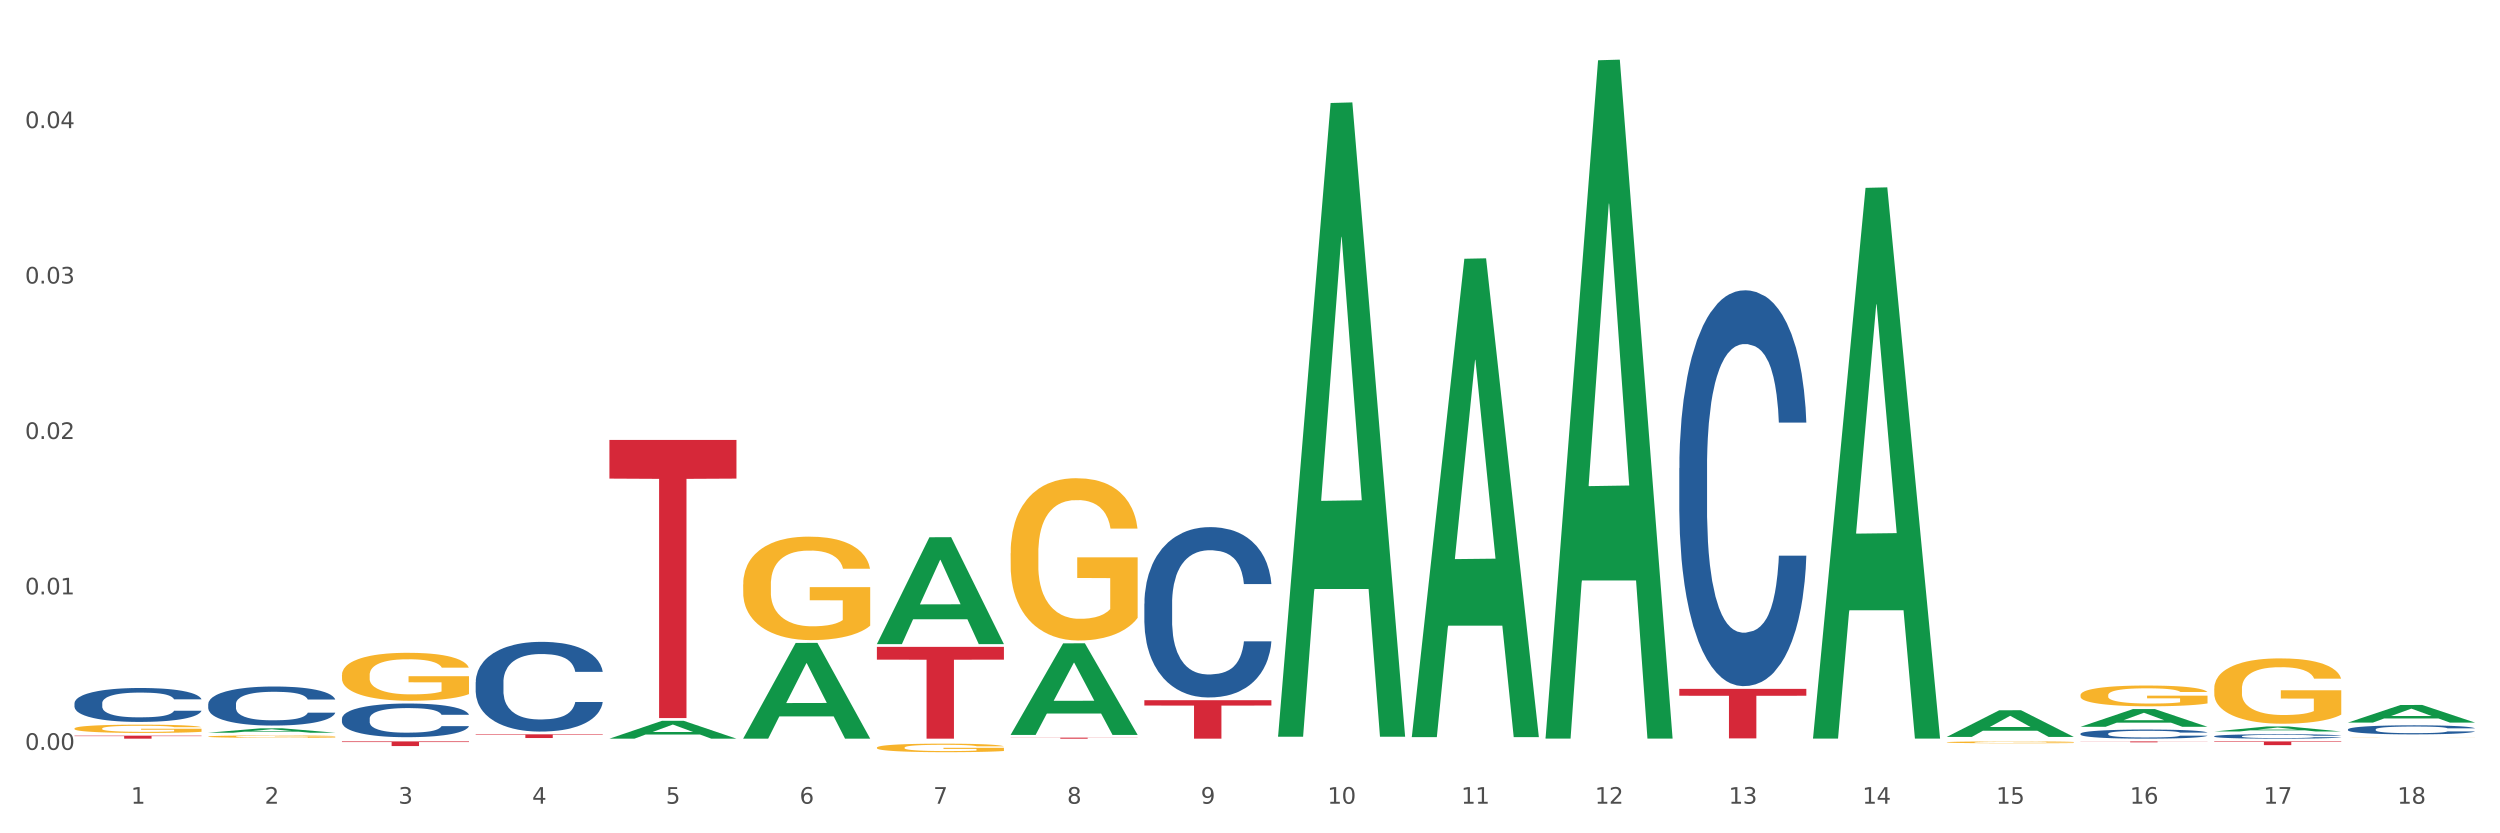
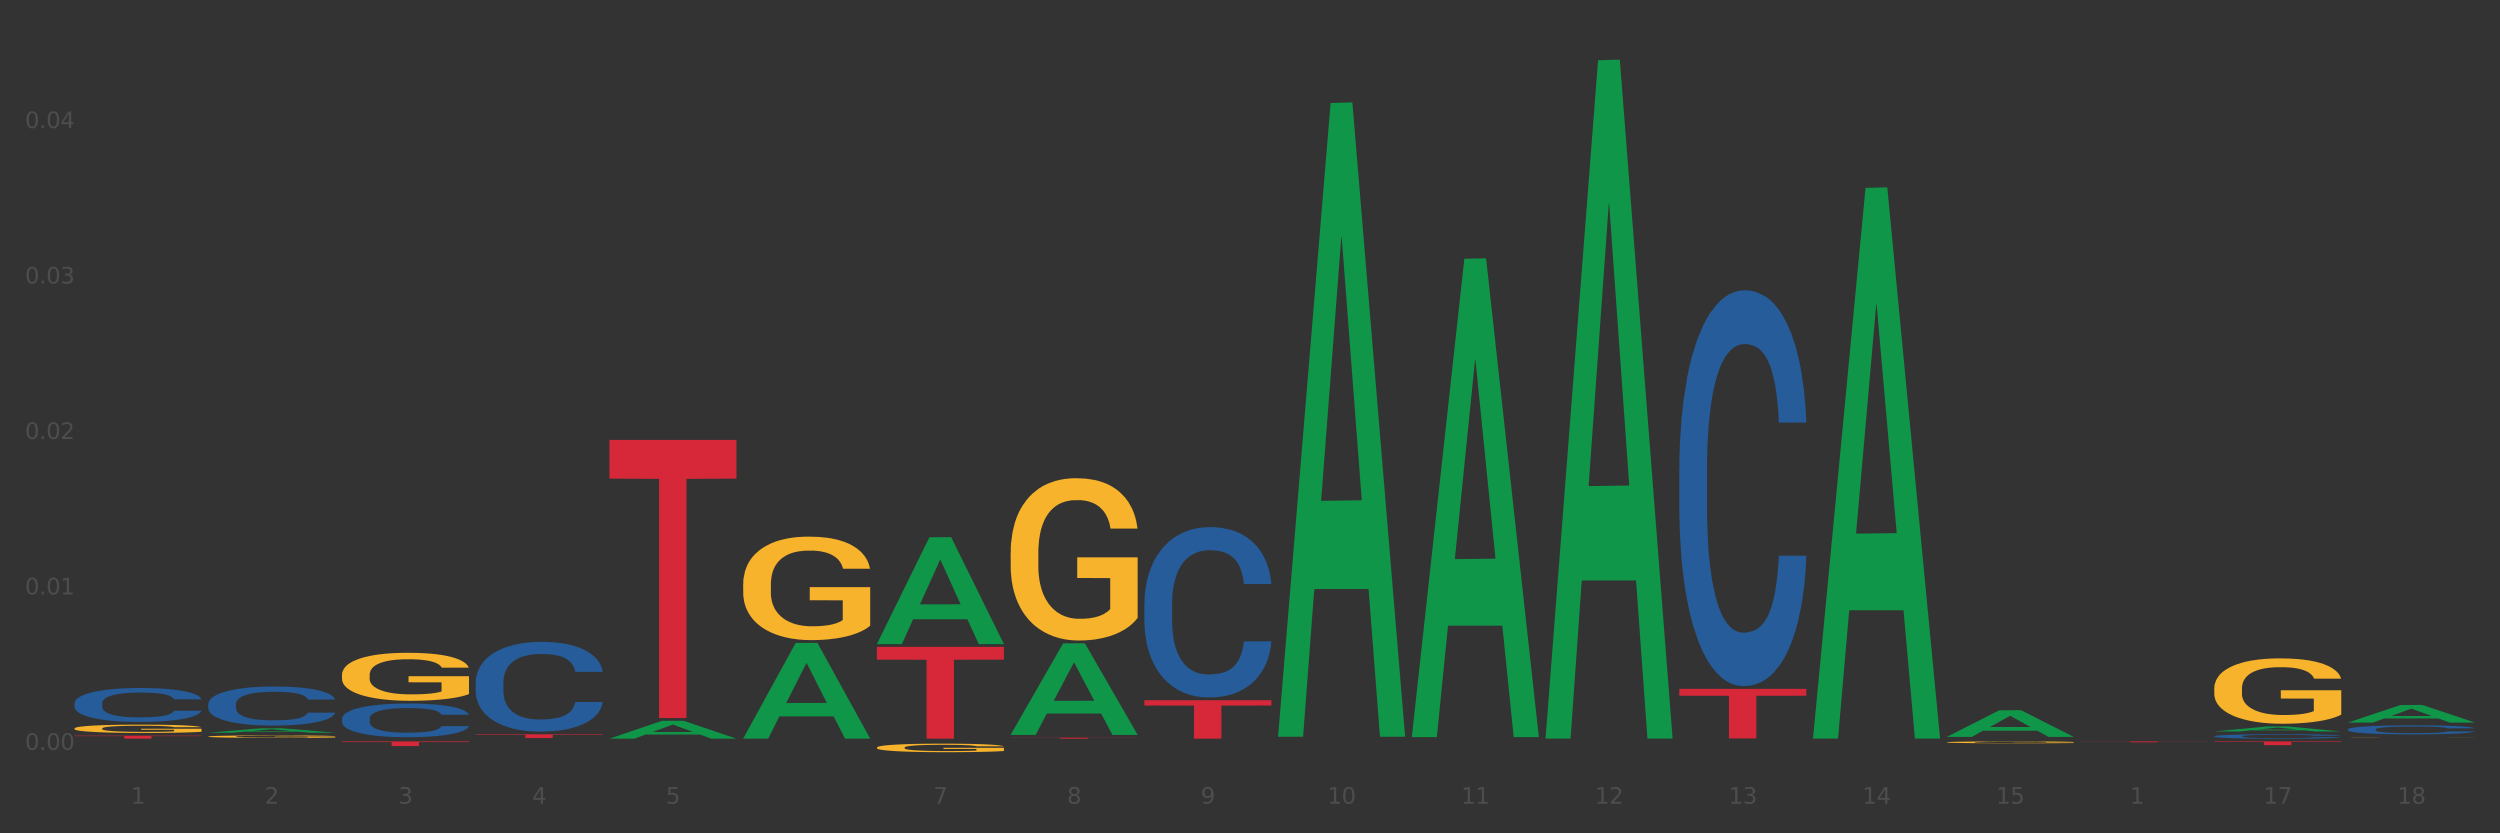
<svg xmlns="http://www.w3.org/2000/svg" xmlns:xlink="http://www.w3.org/1999/xlink" width="1080pt" height="360pt" viewBox="0 0 1080 360" version="1.1">
  <rect x="0" y="0" width="1080" height="360" fill="#333333" stroke="none" />
  <defs>
    <style type="text/css">*{stroke-linejoin: round; stroke-linecap: butt}</style>
  </defs>
  <g id="figure_1">
    <g id="patch_1">
-       <path d="M 0 360  L 1080 360  L 1080 0  L 0 0  z " style="fill: #ffffff; stroke: #ffffff; stroke-linejoin: miter" />
-     </g>
+       </g>
    <g id="axes_1">
      <g id="matplotlib.axis_1">
        <g id="xtick_1">
          <g id="text_1">
            <g style="fill: #4d4d4d" transform="translate(56.563 347.204) scale(0.096 -0.096)">
              <defs>
                <path id="DejaVuSans-31" d="M 794 531  L 1825 531  L 1825 4091  L 703 3866  L 703 4441  L 1819 4666  L 2450 4666  L 2450 531  L 3481 531  L 3481 0  L 794 0  L 794 531  z " transform="scale(0.016)" />
              </defs>
              <use xlink:href="#DejaVuSans-31" />
            </g>
          </g>
        </g>
        <g id="xtick_2">
          <g id="text_2">
            <g style="fill: #4d4d4d" transform="translate(114.336 347.204) scale(0.096 -0.096)">
              <defs>
                <path id="DejaVuSans-32" d="M 1228 531  L 3431 531  L 3431 0  L 469 0  L 469 531  Q 828 903 1448 1529  Q 2069 2156 2228 2338  Q 2531 2678 2651 2914  Q 2772 3150 2772 3378  Q 2772 3750 2511 3984  Q 2250 4219 1831 4219  Q 1534 4219 1204 4116  Q 875 4013 500 3803  L 500 4441  Q 881 4594 1212 4672  Q 1544 4750 1819 4750  Q 2544 4750 2975 4387  Q 3406 4025 3406 3419  Q 3406 3131 3298 2873  Q 3191 2616 2906 2266  Q 2828 2175 2409 1742  Q 1991 1309 1228 531  z " transform="scale(0.016)" />
              </defs>
              <use xlink:href="#DejaVuSans-32" />
            </g>
          </g>
        </g>
        <g id="xtick_3">
          <g id="text_3">
            <g style="fill: #4d4d4d" transform="translate(172.109 347.204) scale(0.096 -0.096)">
              <defs>
                <path id="DejaVuSans-33" d="M 2597 2516  Q 3050 2419 3304 2112  Q 3559 1806 3559 1356  Q 3559 666 3084 287  Q 2609 -91 1734 -91  Q 1441 -91 1130 -33  Q 819 25 488 141  L 488 750  Q 750 597 1062 519  Q 1375 441 1716 441  Q 2309 441 2620 675  Q 2931 909 2931 1356  Q 2931 1769 2642 2001  Q 2353 2234 1838 2234  L 1294 2234  L 1294 2753  L 1863 2753  Q 2328 2753 2575 2939  Q 2822 3125 2822 3475  Q 2822 3834 2567 4026  Q 2313 4219 1838 4219  Q 1578 4219 1281 4162  Q 984 4106 628 3988  L 628 4550  Q 988 4650 1302 4700  Q 1616 4750 1894 4750  Q 2613 4750 3031 4423  Q 3450 4097 3450 3541  Q 3450 3153 3228 2886  Q 3006 2619 2597 2516  z " transform="scale(0.016)" />
              </defs>
              <use xlink:href="#DejaVuSans-33" />
            </g>
          </g>
        </g>
        <g id="xtick_4">
          <g id="text_4">
            <g style="fill: #4d4d4d" transform="translate(229.882 347.204) scale(0.096 -0.096)">
              <defs>
                <path id="DejaVuSans-34" d="M 2419 4116  L 825 1625  L 2419 1625  L 2419 4116  z M 2253 4666  L 3047 4666  L 3047 1625  L 3713 1625  L 3713 1100  L 3047 1100  L 3047 0  L 2419 0  L 2419 1100  L 313 1100  L 313 1709  L 2253 4666  z " transform="scale(0.016)" />
              </defs>
              <use xlink:href="#DejaVuSans-34" />
            </g>
          </g>
        </g>
        <g id="xtick_5">
          <g id="text_5">
            <g style="fill: #4d4d4d" transform="translate(287.655 347.204) scale(0.096 -0.096)">
              <defs>
                <path id="DejaVuSans-35" d="M 691 4666  L 3169 4666  L 3169 4134  L 1269 4134  L 1269 2991  Q 1406 3038 1543 3061  Q 1681 3084 1819 3084  Q 2600 3084 3056 2656  Q 3513 2228 3513 1497  Q 3513 744 3044 326  Q 2575 -91 1722 -91  Q 1428 -91 1123 -41  Q 819 9 494 109  L 494 744  Q 775 591 1075 516  Q 1375 441 1709 441  Q 2250 441 2565 725  Q 2881 1009 2881 1497  Q 2881 1984 2565 2268  Q 2250 2553 1709 2553  Q 1456 2553 1204 2497  Q 953 2441 691 2322  L 691 4666  z " transform="scale(0.016)" />
              </defs>
              <use xlink:href="#DejaVuSans-35" />
            </g>
          </g>
        </g>
        <g id="xtick_6">
          <g id="text_6">
            <g style="fill: #4d4d4d" transform="translate(345.428 347.204) scale(0.096 -0.096)">
              <defs>
-                 <path id="DejaVuSans-36" d="M 2113 2584  Q 1688 2584 1439 2293  Q 1191 2003 1191 1497  Q 1191 994 1439 701  Q 1688 409 2113 409  Q 2538 409 2786 701  Q 3034 994 3034 1497  Q 3034 2003 2786 2293  Q 2538 2584 2113 2584  z M 3366 4563  L 3366 3988  Q 3128 4100 2886 4159  Q 2644 4219 2406 4219  Q 1781 4219 1451 3797  Q 1122 3375 1075 2522  Q 1259 2794 1537 2939  Q 1816 3084 2150 3084  Q 2853 3084 3261 2657  Q 3669 2231 3669 1497  Q 3669 778 3244 343  Q 2819 -91 2113 -91  Q 1303 -91 875 529  Q 447 1150 447 2328  Q 447 3434 972 4092  Q 1497 4750 2381 4750  Q 2619 4750 2861 4703  Q 3103 4656 3366 4563  z " transform="scale(0.016)" />
-               </defs>
+                 </defs>
              <use xlink:href="#DejaVuSans-36" />
            </g>
          </g>
        </g>
        <g id="xtick_7">
          <g id="text_7">
            <g style="fill: #4d4d4d" transform="translate(403.201 347.204) scale(0.096 -0.096)">
              <defs>
                <path id="DejaVuSans-37" d="M 525 4666  L 3525 4666  L 3525 4397  L 1831 0  L 1172 0  L 2766 4134  L 525 4134  L 525 4666  z " transform="scale(0.016)" />
              </defs>
              <use xlink:href="#DejaVuSans-37" />
            </g>
          </g>
        </g>
        <g id="xtick_8">
          <g id="text_8">
            <g style="fill: #4d4d4d" transform="translate(460.974 347.204) scale(0.096 -0.096)">
              <defs>
                <path id="DejaVuSans-38" d="M 2034 2216  Q 1584 2216 1326 1975  Q 1069 1734 1069 1313  Q 1069 891 1326 650  Q 1584 409 2034 409  Q 2484 409 2743 651  Q 3003 894 3003 1313  Q 3003 1734 2745 1975  Q 2488 2216 2034 2216  z M 1403 2484  Q 997 2584 770 2862  Q 544 3141 544 3541  Q 544 4100 942 4425  Q 1341 4750 2034 4750  Q 2731 4750 3128 4425  Q 3525 4100 3525 3541  Q 3525 3141 3298 2862  Q 3072 2584 2669 2484  Q 3125 2378 3379 2068  Q 3634 1759 3634 1313  Q 3634 634 3220 271  Q 2806 -91 2034 -91  Q 1263 -91 848 271  Q 434 634 434 1313  Q 434 1759 690 2068  Q 947 2378 1403 2484  z M 1172 3481  Q 1172 3119 1398 2916  Q 1625 2713 2034 2713  Q 2441 2713 2670 2916  Q 2900 3119 2900 3481  Q 2900 3844 2670 4047  Q 2441 4250 2034 4250  Q 1625 4250 1398 4047  Q 1172 3844 1172 3481  z " transform="scale(0.016)" />
              </defs>
              <use xlink:href="#DejaVuSans-38" />
            </g>
          </g>
        </g>
        <g id="xtick_9">
          <g id="text_9">
            <g style="fill: #4d4d4d" transform="translate(518.747 347.204) scale(0.096 -0.096)">
              <defs>
                <path id="DejaVuSans-39" d="M 703 97  L 703 672  Q 941 559 1184 500  Q 1428 441 1663 441  Q 2288 441 2617 861  Q 2947 1281 2994 2138  Q 2813 1869 2534 1725  Q 2256 1581 1919 1581  Q 1219 1581 811 2004  Q 403 2428 403 3163  Q 403 3881 828 4315  Q 1253 4750 1959 4750  Q 2769 4750 3195 4129  Q 3622 3509 3622 2328  Q 3622 1225 3098 567  Q 2575 -91 1691 -91  Q 1453 -91 1209 -44  Q 966 3 703 97  z M 1959 2075  Q 2384 2075 2632 2365  Q 2881 2656 2881 3163  Q 2881 3666 2632 3958  Q 2384 4250 1959 4250  Q 1534 4250 1286 3958  Q 1038 3666 1038 3163  Q 1038 2656 1286 2365  Q 1534 2075 1959 2075  z " transform="scale(0.016)" />
              </defs>
              <use xlink:href="#DejaVuSans-39" />
            </g>
          </g>
        </g>
        <g id="xtick_10">
          <g id="text_10">
            <g style="fill: #4d4d4d" transform="translate(573.466 347.204) scale(0.096 -0.096)">
              <defs>
                <path id="DejaVuSans-30" d="M 2034 4250  Q 1547 4250 1301 3770  Q 1056 3291 1056 2328  Q 1056 1369 1301 889  Q 1547 409 2034 409  Q 2525 409 2770 889  Q 3016 1369 3016 2328  Q 3016 3291 2770 3770  Q 2525 4250 2034 4250  z M 2034 4750  Q 2819 4750 3233 4129  Q 3647 3509 3647 2328  Q 3647 1150 3233 529  Q 2819 -91 2034 -91  Q 1250 -91 836 529  Q 422 1150 422 2328  Q 422 3509 836 4129  Q 1250 4750 2034 4750  z " transform="scale(0.016)" />
              </defs>
              <use xlink:href="#DejaVuSans-31" />
              <use xlink:href="#DejaVuSans-30" transform="translate(63.623 0)" />
            </g>
          </g>
        </g>
        <g id="xtick_11">
          <g id="text_11">
            <g style="fill: #4d4d4d" transform="translate(631.239 347.204) scale(0.096 -0.096)">
              <use xlink:href="#DejaVuSans-31" />
              <use xlink:href="#DejaVuSans-31" transform="translate(63.623 0)" />
            </g>
          </g>
        </g>
        <g id="xtick_12">
          <g id="text_12">
            <g style="fill: #4d4d4d" transform="translate(689.012 347.204) scale(0.096 -0.096)">
              <use xlink:href="#DejaVuSans-31" />
              <use xlink:href="#DejaVuSans-32" transform="translate(63.623 0)" />
            </g>
          </g>
        </g>
        <g id="xtick_13">
          <g id="text_13">
            <g style="fill: #4d4d4d" transform="translate(746.785 347.204) scale(0.096 -0.096)">
              <use xlink:href="#DejaVuSans-31" />
              <use xlink:href="#DejaVuSans-33" transform="translate(63.623 0)" />
            </g>
          </g>
        </g>
        <g id="xtick_14">
          <g id="text_14">
            <g style="fill: #4d4d4d" transform="translate(804.558 347.204) scale(0.096 -0.096)">
              <use xlink:href="#DejaVuSans-31" />
              <use xlink:href="#DejaVuSans-34" transform="translate(63.623 0)" />
            </g>
          </g>
        </g>
        <g id="xtick_15">
          <g id="text_15">
            <g style="fill: #4d4d4d" transform="translate(862.331 347.204) scale(0.096 -0.096)">
              <use xlink:href="#DejaVuSans-31" />
              <use xlink:href="#DejaVuSans-35" transform="translate(63.623 0)" />
            </g>
          </g>
        </g>
        <g id="xtick_16">
          <g id="text_16">
            <g style="fill: #4d4d4d" transform="translate(920.104 347.204) scale(0.096 -0.096)">
              <use xlink:href="#DejaVuSans-31" />
              <use xlink:href="#DejaVuSans-36" transform="translate(63.623 0)" />
            </g>
          </g>
        </g>
        <g id="xtick_17">
          <g id="text_17">
            <g style="fill: #4d4d4d" transform="translate(977.877 347.204) scale(0.096 -0.096)">
              <use xlink:href="#DejaVuSans-31" />
              <use xlink:href="#DejaVuSans-37" transform="translate(63.623 0)" />
            </g>
          </g>
        </g>
        <g id="xtick_18">
          <g id="text_18">
            <g style="fill: #4d4d4d" transform="translate(1035.65 347.204) scale(0.096 -0.096)">
              <use xlink:href="#DejaVuSans-31" />
              <use xlink:href="#DejaVuSans-38" transform="translate(63.623 0)" />
            </g>
          </g>
        </g>
        <g id="xtick_19" />
        <g id="xtick_20" />
        <g id="xtick_21" />
        <g id="xtick_22" />
        <g id="xtick_23" />
        <g id="xtick_24" />
        <g id="xtick_25" />
        <g id="xtick_26" />
        <g id="xtick_27" />
        <g id="xtick_28" />
        <g id="xtick_29" />
        <g id="xtick_30" />
        <g id="xtick_31" />
        <g id="xtick_32" />
        <g id="xtick_33" />
        <g id="xtick_34" />
        <g id="xtick_35" />
      </g>
      <g id="matplotlib.axis_2">
        <g id="ytick_1">
          <g id="text_19">
            <g style="fill: #4d4d4d" transform="translate(10.8 323.934) scale(0.096 -0.096)">
              <defs>
                <path id="DejaVuSans-2e" d="M 684 794  L 1344 794  L 1344 0  L 684 0  L 684 794  z " transform="scale(0.016)" />
              </defs>
              <use xlink:href="#DejaVuSans-30" />
              <use xlink:href="#DejaVuSans-2e" transform="translate(63.623 0)" />
              <use xlink:href="#DejaVuSans-30" transform="translate(95.41 0)" />
              <use xlink:href="#DejaVuSans-30" transform="translate(159.033 0)" />
            </g>
          </g>
        </g>
        <g id="ytick_2">
          <g id="text_20">
            <g style="fill: #4d4d4d" transform="translate(10.8 256.786) scale(0.096 -0.096)">
              <use xlink:href="#DejaVuSans-30" />
              <use xlink:href="#DejaVuSans-2e" transform="translate(63.623 0)" />
              <use xlink:href="#DejaVuSans-30" transform="translate(95.41 0)" />
              <use xlink:href="#DejaVuSans-31" transform="translate(159.033 0)" />
            </g>
          </g>
        </g>
        <g id="ytick_3">
          <g id="text_21">
            <g style="fill: #4d4d4d" transform="translate(10.8 189.638) scale(0.096 -0.096)">
              <use xlink:href="#DejaVuSans-30" />
              <use xlink:href="#DejaVuSans-2e" transform="translate(63.623 0)" />
              <use xlink:href="#DejaVuSans-30" transform="translate(95.41 0)" />
              <use xlink:href="#DejaVuSans-32" transform="translate(159.033 0)" />
            </g>
          </g>
        </g>
        <g id="ytick_4">
          <g id="text_22">
            <g style="fill: #4d4d4d" transform="translate(10.8 122.49) scale(0.096 -0.096)">
              <use xlink:href="#DejaVuSans-30" />
              <use xlink:href="#DejaVuSans-2e" transform="translate(63.623 0)" />
              <use xlink:href="#DejaVuSans-30" transform="translate(95.41 0)" />
              <use xlink:href="#DejaVuSans-33" transform="translate(159.033 0)" />
            </g>
          </g>
        </g>
        <g id="ytick_5">
          <g id="text_23">
            <g style="fill: #4d4d4d" transform="translate(10.8 55.341) scale(0.096 -0.096)">
              <use xlink:href="#DejaVuSans-30" />
              <use xlink:href="#DejaVuSans-2e" transform="translate(63.623 0)" />
              <use xlink:href="#DejaVuSans-30" transform="translate(95.41 0)" />
              <use xlink:href="#DejaVuSans-34" transform="translate(159.033 0)" />
            </g>
          </g>
        </g>
        <g id="ytick_6" />
        <g id="ytick_7" />
        <g id="ytick_8" />
        <g id="ytick_9" />
        <g id="ytick_10" />
      </g>
      <g id="PolyCollection_1">
        <path d="M 89.948 316.528  L 90.005 316.526  L 112.637 314.627  L 122.03 314.625  L 144.832 316.532  L 133.969 316.532  L 129.046 316.088  L 105.678 316.088  L 105.508 316.095  L 100.755 316.532  L 89.948 316.532  L 89.948 316.528  L 108.62 315.823  L 126.104 315.821  L 117.447 315.032  L 117.334 315.028  L 117.22 315.033  L 108.563 315.821  L 108.62 315.823  L 89.948 316.528  z " clip-path="url(#pf217cdd6a3)" style="fill: #109648" />
        <path d="M 147.721 310.459  L 147.786 310.446  L 147.786 310.073  L 147.98 309.568  L 148.694 308.638  L 149.602 307.933  L 151.159 307.109  L 152.003 306.763  L 153.106 306.378  L 155.376 305.753  L 157.971 305.221  L 159.788 304.929  L 161.15 304.743  L 164.199 304.41  L 165.951 304.264  L 167.767 304.145  L 169.324 304.065  L 171.919 303.972  L 173.995 303.932  L 176.396 303.919  L 178.407 303.932  L 181.067 303.985  L 184.959 304.145  L 186.451 304.238  L 188.463 304.397  L 190.539 304.61  L 192.225 304.823  L 194.172 305.128  L 196.183 305.527  L 198.129 306.032  L 199.491 306.498  L 200.594 306.989  L 201.567 307.588  L 202.281 308.239  L 202.605 308.784  L 190.733 308.784  L 190.409 308.292  L 189.76 307.76  L 189.111 307.401  L 188.398 307.109  L 187.295 306.777  L 186.322 306.564  L 184.7 306.311  L 183.208 306.152  L 181.975 306.059  L 180.483 305.979  L 177.304 305.899  L 175.033 305.899  L 173.606 305.926  L 171.854 305.992  L 170.362 306.085  L 168.611 306.245  L 167.248 306.418  L 165.886 306.644  L 165.107 306.803  L 163.94 307.096  L 163.161 307.335  L 162.123 307.747  L 161.539 308.04  L 160.501 308.797  L 160.047 309.356  L 159.853 309.741  L 159.723 310.166  L 159.723 312.24  L 160.112 313.171  L 160.436 313.57  L 160.955 314.022  L 161.929 314.606  L 163.356 315.178  L 164.848 315.59  L 166.081 315.843  L 167.248 316.029  L 168.416 316.175  L 169.843 316.308  L 171.011 316.388  L 172.763 316.467  L 174.839 316.507  L 176.461 316.507  L 179.769 316.441  L 181.261 316.374  L 182.689 316.281  L 184.246 316.135  L 185.478 315.976  L 186.192 315.856  L 187.36 315.603  L 188.268 315.338  L 189.046 315.032  L 189.565 314.766  L 190.149 314.367  L 190.603 313.915  L 190.733 313.676  L 202.605 313.676  L 202.346 314.154  L 201.892 314.62  L 200.983 315.244  L 200.27 315.603  L 199.167 316.042  L 197.999 316.414  L 196.377 316.826  L 194.885 317.132  L 193.328 317.398  L 191.641 317.637  L 188.592 317.97  L 187.489 318.063  L 185.154 318.222  L 183.337 318.315  L 180.678 318.408  L 177.953 318.461  L 175.098 318.475  L 172.568 318.448  L 169.778 318.368  L 168.027 318.289  L 166.081 318.169  L 163.81 317.983  L 161.669 317.757  L 159.658 317.491  L 157.777 317.185  L 156.025 316.84  L 153.754 316.268  L 152.068 315.71  L 150.835 315.191  L 149.992 314.753  L 149.148 314.194  L 148.694 313.809  L 147.98 312.878  L 147.721 312.014  L 147.721 310.459  z " clip-path="url(#pf217cdd6a3)" style="fill: #255c99" />
        <path d="M 956.543 320.287  L 1011.427 320.287  L 1011.427 320.511  L 989.837 320.513  L 989.837 321.901  L 978.002 321.901  L 978.002 320.513  L 956.543 320.511  L 956.543 320.288  L 956.543 320.287  z " clip-path="url(#pf217cdd6a3)" style="fill: #d62839" />
        <path d="M 898.77 320.287  L 953.654 320.287  L 953.654 320.342  L 932.064 320.343  L 932.064 320.685  L 920.229 320.685  L 920.229 320.343  L 898.77 320.342  L 898.77 320.287  L 898.77 320.287  z " clip-path="url(#pf217cdd6a3)" style="fill: #d62839" />
        <path d="M 725.451 297.594  L 780.335 297.594  L 780.335 300.568  L 758.746 300.588  L 758.746 318.994  L 746.91 318.994  L 746.91 300.588  L 725.451 300.568  L 725.451 297.614  L 725.451 297.594  z " clip-path="url(#pf217cdd6a3)" style="fill: #d62839" />
        <path d="M 494.359 302.49  L 549.243 302.49  L 549.243 304.799  L 527.654 304.815  L 527.654 319.109  L 515.818 319.109  L 515.818 304.815  L 494.359 304.799  L 494.359 302.505  L 494.359 302.49  z " clip-path="url(#pf217cdd6a3)" style="fill: #d62839" />
        <path d="M 436.586 318.659  L 491.47 318.659  L 491.47 318.721  L 469.881 318.722  L 469.881 319.109  L 458.045 319.109  L 458.045 318.722  L 436.586 318.721  L 436.586 318.659  L 436.586 318.659  z " clip-path="url(#pf217cdd6a3)" style="fill: #d62839" />
        <path d="M 378.813 279.457  L 433.697 279.457  L 433.697 284.967  L 412.108 285.004  L 412.108 319.109  L 400.272 319.109  L 400.272 285.004  L 378.813 284.967  L 378.813 279.494  L 378.813 279.457  z " clip-path="url(#pf217cdd6a3)" style="fill: #d62839" />
        <path d="M 263.267 190.063  L 318.151 190.063  L 318.151 206.759  L 296.562 206.872  L 296.562 310.211  L 284.726 310.211  L 284.726 206.872  L 263.267 206.759  L 263.267 190.176  L 263.267 190.063  z " clip-path="url(#pf217cdd6a3)" style="fill: #d62839" />
        <path d="M 32.175 314.708  L 32.24 314.705  L 32.24 314.587  L 32.369 314.485  L 33.017 314.24  L 33.989 314.037  L 34.702 313.928  L 35.415 313.84  L 36.257 313.752  L 37.294 313.66  L 39.173 313.525  L 40.34 313.457  L 41.765 313.385  L 44.357 313.28  L 46.236 313.221  L 48.18 313.172  L 51.355 313.113  L 53.429 313.086  L 55.632 313.067  L 58.289 313.054  L 60.298 313.05  L 64.704 313.06  L 68.462 313.09  L 70.277 313.113  L 72.609 313.152  L 73.84 313.178  L 75.849 313.231  L 77.923 313.299  L 79.348 313.358  L 81.487 313.47  L 83.107 313.581  L 84.597 313.719  L 85.375 313.814  L 85.958 313.902  L 86.476 314.004  L 86.995 314.164  L 75.331 314.164  L 74.877 314.05  L 74.164 313.942  L 73.128 313.837  L 72.22 313.771  L 70.665 313.689  L 69.24 313.637  L 67.749 313.598  L 65.935 313.565  L 64.509 313.548  L 62.501 313.535  L 58.548 313.539  L 55.891 313.565  L 54.077 313.598  L 52.911 313.627  L 51.874 313.66  L 50.707 313.706  L 49.347 313.774  L 48.375 313.837  L 47.403 313.915  L 46.625 313.994  L 45.912 314.086  L 45.329 314.184  L 44.876 314.286  L 44.487 314.41  L 44.163 314.616  L 44.163 315.065  L 44.292 315.167  L 44.616 315.301  L 45.005 315.403  L 45.653 315.524  L 46.236 315.606  L 47.338 315.724  L 48.569 315.822  L 49.541 315.884  L 50.513 315.937  L 52.198 316.009  L 54.077 316.068  L 55.697 316.104  L 57.9 316.137  L 59.39 316.15  L 60.686 316.156  L 63.861 316.156  L 66.129 316.146  L 68.657 316.123  L 70.601 316.094  L 72.22 316.058  L 74.035 315.999  L 75.201 315.943  L 75.201 315.259  L 60.946 315.255  L 60.946 314.8  L 87.059 314.8  L 87.059 316.137  L 85.958 316.205  L 84.727 316.268  L 83.431 316.323  L 81.487 316.392  L 79.154 316.458  L 77.08 316.503  L 74.877 316.543  L 72.285 316.579  L 68.916 316.612  L 66.842 316.625  L 64.25 316.635  L 61.205 316.638  L 58.548 316.631  L 55.956 316.615  L 53.235 316.585  L 50.578 316.543  L 48.569 316.5  L 46.56 316.448  L 44.422 316.379  L 42.737 316.313  L 41.441 316.255  L 40.016 316.179  L 38.46 316.081  L 37.294 315.992  L 36.257 315.901  L 35.156 315.783  L 34.378 315.681  L 33.601 315.553  L 33.147 315.458  L 32.629 315.311  L 32.24 315.105  L 32.175 314.708  z " clip-path="url(#pf217cdd6a3)" style="fill: #f7b32b" />
        <path d="M 205.494 317.221  L 260.378 317.221  L 260.378 317.445  L 238.789 317.446  L 238.789 318.829  L 226.953 318.829  L 226.953 317.446  L 205.494 317.445  L 205.494 317.223  L 205.494 317.221  z " clip-path="url(#pf217cdd6a3)" style="fill: #d62839" />
        <path d="M 32.175 317.816  L 87.059 317.816  L 87.059 317.996  L 65.47 317.997  L 65.47 319.109  L 53.635 319.109  L 53.635 317.997  L 32.175 317.996  L 32.175 317.817  L 32.175 317.816  z " clip-path="url(#pf217cdd6a3)" style="fill: #d62839" />
        <path d="M 32.175 303.798  L 32.24 303.785  L 32.24 303.41  L 32.434 302.901  L 33.148 301.963  L 34.056 301.254  L 35.613 300.424  L 36.457 300.075  L 37.56 299.687  L 39.83 299.058  L 42.425 298.522  L 44.242 298.228  L 45.604 298.04  L 48.653 297.705  L 50.405 297.558  L 52.221 297.438  L 53.778 297.357  L 56.373 297.263  L 58.449 297.223  L 60.85 297.21  L 62.861 297.223  L 65.521 297.277  L 69.413 297.438  L 70.905 297.531  L 72.917 297.692  L 74.993 297.906  L 76.679 298.12  L 78.626 298.428  L 80.637 298.83  L 82.583 299.339  L 83.945 299.808  L 85.048 300.303  L 86.021 300.906  L 86.735 301.562  L 87.059 302.111  L 75.187 302.111  L 74.863 301.615  L 74.214 301.08  L 73.565 300.718  L 72.852 300.424  L 71.749 300.089  L 70.776 299.875  L 69.154 299.62  L 67.662 299.459  L 66.429 299.366  L 64.937 299.285  L 61.758 299.205  L 59.487 299.205  L 58.06 299.232  L 56.309 299.299  L 54.816 299.393  L 53.065 299.553  L 51.702 299.727  L 50.34 299.955  L 49.562 300.116  L 48.394 300.41  L 47.615 300.651  L 46.577 301.066  L 45.993 301.361  L 44.955 302.124  L 44.501 302.687  L 44.307 303.075  L 44.177 303.503  L 44.177 305.592  L 44.566 306.53  L 44.891 306.931  L 45.41 307.387  L 46.383 307.976  L 47.81 308.552  L 49.302 308.967  L 50.535 309.221  L 51.702 309.408  L 52.87 309.556  L 54.297 309.69  L 55.465 309.77  L 57.217 309.85  L 59.293 309.891  L 60.915 309.891  L 64.223 309.824  L 65.715 309.757  L 67.143 309.663  L 68.7 309.516  L 69.932 309.355  L 70.646 309.234  L 71.814 308.98  L 72.722 308.712  L 73.5 308.404  L 74.019 308.136  L 74.603 307.735  L 75.057 307.279  L 75.187 307.038  L 87.059 307.038  L 86.8 307.52  L 86.346 307.989  L 85.437 308.618  L 84.724 308.98  L 83.621 309.422  L 82.453 309.797  L 80.831 310.212  L 79.339 310.52  L 77.782 310.788  L 76.095 311.029  L 73.046 311.363  L 71.943 311.457  L 69.608 311.618  L 67.791 311.712  L 65.132 311.805  L 62.407 311.859  L 59.552 311.872  L 57.022 311.846  L 54.233 311.765  L 52.481 311.685  L 50.535 311.564  L 48.264 311.377  L 46.123 311.149  L 44.112 310.881  L 42.231 310.573  L 40.479 310.225  L 38.208 309.65  L 36.522 309.087  L 35.289 308.565  L 34.446 308.123  L 33.602 307.561  L 33.148 307.172  L 32.434 306.235  L 32.175 305.365  L 32.175 303.798  z " clip-path="url(#pf217cdd6a3)" style="fill: #255c99" />
        <path d="M 1014.316 315.092  L 1014.381 315.088  L 1014.381 314.988  L 1014.575 314.852  L 1015.289 314.601  L 1016.197 314.411  L 1017.754 314.189  L 1018.597 314.096  L 1019.7 313.992  L 1021.971 313.824  L 1024.566 313.68  L 1026.382 313.601  L 1027.745 313.551  L 1030.794 313.462  L 1032.546 313.422  L 1034.362 313.39  L 1035.919 313.369  L 1038.514 313.344  L 1040.59 313.333  L 1042.99 313.329  L 1045.002 313.333  L 1047.661 313.347  L 1051.554 313.39  L 1053.046 313.415  L 1055.057 313.458  L 1057.133 313.515  L 1058.82 313.573  L 1060.766 313.655  L 1062.777 313.763  L 1064.724 313.899  L 1066.086 314.024  L 1067.189 314.157  L 1068.162 314.318  L 1068.876 314.494  L 1069.2 314.641  L 1057.328 314.641  L 1057.003 314.508  L 1056.355 314.365  L 1055.706 314.268  L 1054.992 314.189  L 1053.889 314.1  L 1052.916 314.042  L 1051.294 313.974  L 1049.802 313.931  L 1048.57 313.906  L 1047.078 313.885  L 1043.899 313.863  L 1041.628 313.863  L 1040.201 313.87  L 1038.449 313.888  L 1036.957 313.913  L 1035.205 313.956  L 1033.843 314.003  L 1032.481 314.064  L 1031.702 314.107  L 1030.534 314.186  L 1029.756 314.25  L 1028.718 314.361  L 1028.134 314.44  L 1027.096 314.644  L 1026.642 314.795  L 1026.447 314.899  L 1026.318 315.013  L 1026.318 315.572  L 1026.707 315.823  L 1027.031 315.93  L 1027.55 316.052  L 1028.523 316.21  L 1029.951 316.364  L 1031.443 316.475  L 1032.675 316.543  L 1033.843 316.593  L 1035.011 316.633  L 1036.438 316.669  L 1037.606 316.69  L 1039.357 316.712  L 1041.433 316.722  L 1043.055 316.722  L 1046.364 316.704  L 1047.856 316.686  L 1049.283 316.661  L 1050.84 316.622  L 1052.073 316.579  L 1052.787 316.547  L 1053.954 316.479  L 1054.863 316.407  L 1055.641 316.325  L 1056.16 316.253  L 1056.744 316.145  L 1057.198 316.024  L 1057.328 315.959  L 1069.2 315.959  L 1068.94 316.088  L 1068.486 316.213  L 1067.578 316.382  L 1066.864 316.479  L 1065.762 316.597  L 1064.594 316.697  L 1062.972 316.808  L 1061.48 316.891  L 1059.923 316.962  L 1058.236 317.027  L 1055.187 317.116  L 1054.084 317.141  L 1051.749 317.184  L 1049.932 317.21  L 1047.272 317.235  L 1044.547 317.249  L 1041.693 317.253  L 1039.163 317.245  L 1036.373 317.224  L 1034.622 317.202  L 1032.675 317.17  L 1030.405 317.12  L 1028.264 317.059  L 1026.253 316.987  L 1024.371 316.905  L 1022.62 316.812  L 1020.349 316.658  L 1018.662 316.507  L 1017.43 316.368  L 1016.586 316.249  L 1015.743 316.099  L 1015.289 315.995  L 1014.575 315.744  L 1014.316 315.511  L 1014.316 315.092  z " clip-path="url(#pf217cdd6a3)" style="fill: #255c99" />
        <path d="M 956.543 318.049  L 956.608 318.047  L 956.608 317.998  L 956.802 317.931  L 957.516 317.808  L 958.424 317.715  L 959.981 317.606  L 960.824 317.56  L 961.927 317.509  L 964.198 317.427  L 966.793 317.356  L 968.609 317.318  L 969.972 317.293  L 973.021 317.249  L 974.773 317.23  L 976.589 317.214  L 978.146 317.204  L 980.741 317.191  L 982.817 317.186  L 985.217 317.184  L 987.229 317.186  L 989.888 317.193  L 993.781 317.214  L 995.273 317.226  L 997.284 317.247  L 999.36 317.276  L 1001.047 317.304  L 1002.993 317.344  L 1005.004 317.397  L 1006.951 317.464  L 1008.313 317.525  L 1009.416 317.59  L 1010.389 317.669  L 1011.103 317.755  L 1011.427 317.827  L 999.555 317.827  L 999.231 317.762  L 998.582 317.692  L 997.933 317.645  L 997.219 317.606  L 996.116 317.562  L 995.143 317.534  L 993.521 317.501  L 992.029 317.479  L 990.797 317.467  L 989.305 317.457  L 986.126 317.446  L 983.855 317.446  L 982.428 317.45  L 980.676 317.458  L 979.184 317.471  L 977.432 317.492  L 976.07 317.515  L 974.708 317.544  L 973.929 317.566  L 972.761 317.604  L 971.983 317.636  L 970.945 317.69  L 970.361 317.729  L 969.323 317.829  L 968.869 317.903  L 968.674 317.954  L 968.545 318.01  L 968.545 318.284  L 968.934 318.408  L 969.258 318.46  L 969.777 318.52  L 970.75 318.597  L 972.178 318.673  L 973.67 318.727  L 974.902 318.761  L 976.07 318.785  L 977.238 318.805  L 978.665 318.822  L 979.833 318.833  L 981.584 318.843  L 983.66 318.849  L 985.282 318.849  L 988.591 318.84  L 990.083 318.831  L 991.51 318.819  L 993.067 318.799  L 994.3 318.778  L 995.014 318.763  L 996.181 318.729  L 997.09 318.694  L 997.868 318.654  L 998.387 318.618  L 998.971 318.566  L 999.425 318.506  L 999.555 318.474  L 1011.427 318.474  L 1011.168 318.538  L 1010.713 318.599  L 1009.805 318.682  L 1009.092 318.729  L 1007.989 318.787  L 1006.821 318.836  L 1005.199 318.891  L 1003.707 318.931  L 1002.15 318.966  L 1000.463 318.998  L 997.414 319.042  L 996.311 319.054  L 993.976 319.075  L 992.159 319.088  L 989.499 319.1  L 986.774 319.107  L 983.92 319.109  L 981.39 319.105  L 978.6 319.095  L 976.849 319.084  L 974.902 319.068  L 972.632 319.044  L 970.491 319.014  L 968.48 318.979  L 966.598 318.938  L 964.847 318.893  L 962.576 318.817  L 960.889 318.743  L 959.657 318.675  L 958.813 318.617  L 957.97 318.543  L 957.516 318.492  L 956.802 318.369  L 956.543 318.255  L 956.543 318.049  z " clip-path="url(#pf217cdd6a3)" style="fill: #255c99" />
-         <path d="M 898.77 316.938  L 898.835 316.934  L 898.835 316.833  L 899.029 316.696  L 899.743 316.444  L 900.651 316.253  L 902.208 316.03  L 903.051 315.937  L 904.154 315.832  L 906.425 315.663  L 909.02 315.519  L 910.836 315.44  L 912.199 315.389  L 915.248 315.299  L 917 315.26  L 918.816 315.227  L 920.373 315.206  L 922.968 315.18  L 925.044 315.17  L 927.444 315.166  L 929.456 315.17  L 932.116 315.184  L 936.008 315.227  L 937.5 315.252  L 939.511 315.296  L 941.587 315.353  L 943.274 315.411  L 945.22 315.494  L 947.231 315.602  L 949.178 315.738  L 950.54 315.865  L 951.643 315.998  L 952.616 316.16  L 953.33 316.336  L 953.654 316.484  L 941.782 316.484  L 941.458 316.351  L 940.809 316.207  L 940.16 316.109  L 939.446 316.03  L 938.344 315.94  L 937.37 315.883  L 935.749 315.814  L 934.256 315.771  L 933.024 315.746  L 931.532 315.724  L 928.353 315.702  L 926.082 315.702  L 924.655 315.71  L 922.903 315.728  L 921.411 315.753  L 919.659 315.796  L 918.297 315.843  L 916.935 315.904  L 916.156 315.947  L 914.988 316.027  L 914.21 316.091  L 913.172 316.203  L 912.588 316.282  L 911.55 316.487  L 911.096 316.639  L 910.901 316.743  L 910.772 316.858  L 910.772 317.42  L 911.161 317.672  L 911.485 317.78  L 912.004 317.903  L 912.977 318.061  L 914.405 318.216  L 915.897 318.327  L 917.129 318.396  L 918.297 318.446  L 919.465 318.486  L 920.892 318.522  L 922.06 318.544  L 923.811 318.565  L 925.887 318.576  L 927.509 318.576  L 930.818 318.558  L 932.31 318.54  L 933.737 318.515  L 935.294 318.475  L 936.527 318.432  L 937.241 318.399  L 938.408 318.331  L 939.317 318.259  L 940.095 318.176  L 940.614 318.104  L 941.198 317.996  L 941.652 317.874  L 941.782 317.809  L 953.654 317.809  L 953.395 317.939  L 952.94 318.065  L 952.032 318.234  L 951.319 318.331  L 950.216 318.45  L 949.048 318.551  L 947.426 318.662  L 945.934 318.745  L 944.377 318.817  L 942.69 318.882  L 939.641 318.972  L 938.538 318.997  L 936.203 319.04  L 934.386 319.066  L 931.726 319.091  L 929.002 319.105  L 926.147 319.109  L 923.617 319.102  L 920.827 319.08  L 919.076 319.058  L 917.129 319.026  L 914.859 318.976  L 912.718 318.914  L 910.707 318.842  L 908.825 318.76  L 907.074 318.666  L 904.803 318.511  L 903.116 318.36  L 901.884 318.219  L 901.04 318.101  L 900.197 317.949  L 899.743 317.845  L 899.029 317.593  L 898.77 317.359  L 898.77 316.938  z " clip-path="url(#pf217cdd6a3)" style="fill: #255c99" />
        <path d="M 725.451 202.242  L 725.516 202.086  L 725.516 197.713  L 725.71 191.778  L 726.424 180.846  L 727.332 172.569  L 728.889 162.886  L 729.733 158.825  L 730.835 154.296  L 733.106 146.956  L 735.701 140.709  L 737.518 137.273  L 738.88 135.086  L 741.929 131.182  L 743.681 129.464  L 745.497 128.058  L 747.054 127.121  L 749.649 126.028  L 751.725 125.56  L 754.126 125.403  L 756.137 125.56  L 758.797 126.184  L 762.689 128.058  L 764.181 129.152  L 766.192 131.026  L 768.268 133.525  L 769.955 136.023  L 771.901 139.615  L 773.912 144.301  L 775.859 150.235  L 777.221 155.702  L 778.324 161.48  L 779.297 168.508  L 780.011 176.161  L 780.335 182.564  L 768.463 182.564  L 768.139 176.785  L 767.49 170.538  L 766.841 166.322  L 766.127 162.886  L 765.025 158.981  L 764.051 156.482  L 762.43 153.515  L 760.937 151.641  L 759.705 150.548  L 758.213 149.611  L 755.034 148.674  L 752.763 148.674  L 751.336 148.986  L 749.584 149.767  L 748.092 150.86  L 746.341 152.734  L 744.978 154.764  L 743.616 157.419  L 742.837 159.294  L 741.67 162.729  L 740.891 165.541  L 739.853 170.382  L 739.269 173.818  L 738.231 182.72  L 737.777 189.279  L 737.582 193.809  L 737.453 198.806  L 737.453 223.17  L 737.842 234.102  L 738.166 238.787  L 738.685 244.097  L 739.658 250.969  L 741.086 257.685  L 742.578 262.526  L 743.81 265.493  L 744.978 267.68  L 746.146 269.398  L 747.573 270.959  L 748.741 271.897  L 750.493 272.834  L 752.569 273.302  L 754.19 273.302  L 757.499 272.521  L 758.991 271.74  L 760.418 270.647  L 761.975 268.929  L 763.208 267.055  L 763.922 265.65  L 765.089 262.682  L 765.998 259.559  L 766.776 255.967  L 767.295 252.843  L 767.879 248.158  L 768.333 242.848  L 768.463 240.037  L 780.335 240.037  L 780.076 245.659  L 779.621 251.125  L 778.713 258.465  L 778 262.682  L 776.897 267.836  L 775.729 272.209  L 774.107 277.05  L 772.615 280.642  L 771.058 283.766  L 769.371 286.577  L 766.322 290.481  L 765.219 291.575  L 762.884 293.449  L 761.067 294.542  L 758.407 295.635  L 755.683 296.26  L 752.828 296.416  L 750.298 296.104  L 747.508 295.167  L 745.757 294.23  L 743.81 292.824  L 741.54 290.638  L 739.399 287.983  L 737.388 284.859  L 735.506 281.267  L 733.755 277.207  L 731.484 270.491  L 729.797 263.932  L 728.565 257.841  L 727.721 252.687  L 726.878 246.127  L 726.424 241.598  L 725.71 230.666  L 725.451 220.515  L 725.451 202.242  z " clip-path="url(#pf217cdd6a3)" style="fill: #255c99" />
        <path d="M 494.359 260.782  L 494.424 260.715  L 494.424 258.833  L 494.618 256.279  L 495.332 251.574  L 496.24 248.012  L 497.797 243.845  L 498.641 242.097  L 499.743 240.148  L 502.014 236.989  L 504.609 234.3  L 506.426 232.822  L 507.788 231.881  L 510.837 230.2  L 512.589 229.461  L 514.405 228.856  L 515.962 228.453  L 518.557 227.982  L 520.633 227.781  L 523.034 227.713  L 525.045 227.781  L 527.705 228.049  L 531.597 228.856  L 533.089 229.326  L 535.1 230.133  L 537.176 231.208  L 538.863 232.284  L 540.809 233.83  L 542.821 235.846  L 544.767 238.4  L 546.129 240.753  L 547.232 243.24  L 548.205 246.264  L 548.919 249.558  L 549.243 252.313  L 537.371 252.313  L 537.047 249.826  L 536.398 247.138  L 535.749 245.323  L 535.036 243.845  L 533.933 242.164  L 532.96 241.089  L 531.338 239.812  L 529.846 239.005  L 528.613 238.535  L 527.121 238.131  L 523.942 237.728  L 521.671 237.728  L 520.244 237.863  L 518.492 238.199  L 517 238.669  L 515.249 239.476  L 513.886 240.349  L 512.524 241.492  L 511.745 242.299  L 510.578 243.777  L 509.799 244.987  L 508.761 247.071  L 508.177 248.549  L 507.139 252.381  L 506.685 255.204  L 506.49 257.153  L 506.361 259.304  L 506.361 269.789  L 506.75 274.494  L 507.074 276.51  L 507.593 278.795  L 508.566 281.753  L 509.994 284.643  L 511.486 286.726  L 512.718 288.003  L 513.886 288.944  L 515.054 289.684  L 516.481 290.356  L 517.649 290.759  L 519.401 291.162  L 521.477 291.364  L 523.099 291.364  L 526.407 291.028  L 527.899 290.692  L 529.327 290.222  L 530.884 289.482  L 532.116 288.676  L 532.83 288.071  L 533.998 286.794  L 534.906 285.449  L 535.684 283.903  L 536.203 282.559  L 536.787 280.543  L 537.241 278.258  L 537.371 277.048  L 549.243 277.048  L 548.984 279.467  L 548.53 281.82  L 547.621 284.979  L 546.908 286.794  L 545.805 289.012  L 544.637 290.894  L 543.015 292.977  L 541.523 294.523  L 539.966 295.867  L 538.279 297.077  L 535.23 298.758  L 534.127 299.228  L 531.792 300.035  L 529.975 300.505  L 527.315 300.976  L 524.591 301.244  L 521.736 301.312  L 519.206 301.177  L 516.416 300.774  L 514.665 300.371  L 512.718 299.766  L 510.448 298.825  L 508.307 297.682  L 506.296 296.338  L 504.414 294.792  L 502.663 293.044  L 500.392 290.154  L 498.705 287.331  L 497.473 284.71  L 496.629 282.492  L 495.786 279.669  L 495.332 277.72  L 494.618 273.015  L 494.359 268.646  L 494.359 260.782  z " clip-path="url(#pf217cdd6a3)" style="fill: #255c99" />
        <path d="M 205.494 294.694  L 205.559 294.658  L 205.559 293.667  L 205.753 292.322  L 206.467 289.843  L 207.375 287.967  L 208.932 285.772  L 209.776 284.851  L 210.879 283.824  L 213.149 282.16  L 215.744 280.744  L 217.561 279.965  L 218.923 279.469  L 221.972 278.584  L 223.724 278.195  L 225.54 277.876  L 227.097 277.664  L 229.692 277.416  L 231.768 277.31  L 234.169 277.274  L 236.18 277.31  L 238.84 277.451  L 242.732 277.876  L 244.224 278.124  L 246.236 278.549  L 248.312 279.115  L 249.998 279.682  L 251.945 280.496  L 253.956 281.558  L 255.902 282.904  L 257.264 284.143  L 258.367 285.453  L 259.34 287.046  L 260.054 288.781  L 260.378 290.233  L 248.506 290.233  L 248.182 288.923  L 247.533 287.506  L 246.884 286.55  L 246.171 285.772  L 245.068 284.886  L 244.095 284.32  L 242.473 283.647  L 240.981 283.222  L 239.748 282.975  L 238.256 282.762  L 235.077 282.55  L 232.806 282.55  L 231.379 282.62  L 229.627 282.798  L 228.135 283.045  L 226.384 283.47  L 225.021 283.93  L 223.659 284.532  L 222.88 284.957  L 221.713 285.736  L 220.934 286.373  L 219.896 287.471  L 219.312 288.25  L 218.274 290.268  L 217.82 291.755  L 217.626 292.782  L 217.496 293.915  L 217.496 299.438  L 217.885 301.916  L 218.209 302.979  L 218.728 304.182  L 219.702 305.74  L 221.129 307.263  L 222.621 308.36  L 223.854 309.033  L 225.021 309.529  L 226.189 309.918  L 227.616 310.272  L 228.784 310.484  L 230.536 310.697  L 232.612 310.803  L 234.234 310.803  L 237.542 310.626  L 239.034 310.449  L 240.462 310.201  L 242.019 309.812  L 243.251 309.387  L 243.965 309.068  L 245.133 308.396  L 246.041 307.687  L 246.819 306.873  L 247.338 306.165  L 247.922 305.103  L 248.376 303.899  L 248.506 303.262  L 260.378 303.262  L 260.119 304.536  L 259.665 305.776  L 258.756 307.44  L 258.043 308.396  L 256.94 309.564  L 255.772 310.555  L 254.15 311.653  L 252.658 312.467  L 251.101 313.175  L 249.414 313.813  L 246.365 314.698  L 245.262 314.946  L 242.927 315.37  L 241.11 315.618  L 238.45 315.866  L 235.726 316.008  L 232.871 316.043  L 230.341 315.972  L 227.551 315.76  L 225.8 315.547  L 223.854 315.229  L 221.583 314.733  L 219.442 314.131  L 217.431 313.423  L 215.55 312.609  L 213.798 311.688  L 211.527 310.166  L 209.841 308.679  L 208.608 307.298  L 207.765 306.13  L 206.921 304.643  L 206.467 303.616  L 205.753 301.137  L 205.494 298.836  L 205.494 294.694  z " clip-path="url(#pf217cdd6a3)" style="fill: #255c99" />
        <path d="M 147.721 320.287  L 202.605 320.287  L 202.605 320.568  L 181.016 320.569  L 181.016 322.306  L 169.18 322.306  L 169.18 320.569  L 147.721 320.568  L 147.721 320.289  L 147.721 320.287  z " clip-path="url(#pf217cdd6a3)" style="fill: #d62839" />
        <path d="M 1014.316 318.466  L 1014.38 318.466  L 1014.38 318.464  L 1014.51 318.461  L 1015.158 318.456  L 1016.13 318.452  L 1016.843 318.449  L 1017.556 318.448  L 1018.398 318.446  L 1019.435 318.444  L 1021.314 318.441  L 1022.48 318.439  L 1023.906 318.438  L 1026.498 318.436  L 1028.377 318.434  L 1030.321 318.433  L 1033.496 318.432  L 1035.57 318.431  L 1037.773 318.431  L 1040.429 318.431  L 1042.438 318.431  L 1046.845 318.431  L 1050.603 318.431  L 1052.417 318.432  L 1054.75 318.433  L 1055.981 318.433  L 1057.99 318.434  L 1060.063 318.436  L 1061.489 318.437  L 1063.627 318.44  L 1065.247 318.442  L 1066.738 318.445  L 1067.515 318.447  L 1068.098 318.449  L 1068.617 318.451  L 1069.135 318.454  L 1057.471 318.454  L 1057.018 318.452  L 1056.305 318.45  L 1055.268 318.447  L 1054.361 318.446  L 1052.806 318.444  L 1051.38 318.443  L 1049.89 318.442  L 1048.076 318.442  L 1046.65 318.441  L 1044.641 318.441  L 1040.689 318.441  L 1038.032 318.442  L 1036.218 318.442  L 1035.051 318.443  L 1034.014 318.444  L 1032.848 318.445  L 1031.487 318.446  L 1030.515 318.447  L 1029.543 318.449  L 1028.766 318.451  L 1028.053 318.453  L 1027.47 318.455  L 1027.016 318.457  L 1026.627 318.46  L 1026.303 318.464  L 1026.303 318.474  L 1026.433 318.476  L 1026.757 318.479  L 1027.146 318.481  L 1027.794 318.484  L 1028.377 318.485  L 1029.479 318.488  L 1030.71 318.49  L 1031.682 318.491  L 1032.654 318.492  L 1034.338 318.494  L 1036.218 318.495  L 1037.838 318.496  L 1040.041 318.497  L 1041.531 318.497  L 1042.827 318.497  L 1046.002 318.497  L 1048.27 318.497  L 1050.797 318.496  L 1052.741 318.496  L 1054.361 318.495  L 1056.176 318.494  L 1057.342 318.493  L 1057.342 318.478  L 1043.086 318.478  L 1043.086 318.468  L 1069.2 318.468  L 1069.2 318.497  L 1068.098 318.498  L 1066.867 318.499  L 1065.571 318.501  L 1063.627 318.502  L 1061.295 318.504  L 1059.221 318.505  L 1057.018 318.505  L 1054.426 318.506  L 1051.056 318.507  L 1048.983 318.507  L 1046.391 318.507  L 1043.345 318.507  L 1040.689 318.507  L 1038.097 318.507  L 1035.375 318.506  L 1032.718 318.505  L 1030.71 318.504  L 1028.701 318.503  L 1026.563 318.502  L 1024.878 318.5  L 1023.582 318.499  L 1022.156 318.498  L 1020.601 318.495  L 1019.435 318.494  L 1018.398 318.492  L 1017.296 318.489  L 1016.519 318.487  L 1015.741 318.484  L 1015.288 318.482  L 1014.769 318.479  L 1014.38 318.475  L 1014.316 318.466  z " clip-path="url(#pf217cdd6a3)" style="fill: #f7b32b" />
        <path d="M 89.948 304.152  L 90.013 304.137  L 90.013 303.705  L 90.207 303.12  L 90.921 302.041  L 91.829 301.224  L 93.386 300.268  L 94.23 299.867  L 95.333 299.42  L 97.603 298.696  L 100.198 298.079  L 102.015 297.74  L 103.377 297.524  L 106.426 297.139  L 108.178 296.969  L 109.994 296.831  L 111.551 296.738  L 114.146 296.63  L 116.222 296.584  L 118.623 296.569  L 120.634 296.584  L 123.294 296.646  L 127.186 296.831  L 128.678 296.939  L 130.69 297.124  L 132.766 297.37  L 134.452 297.617  L 136.399 297.971  L 138.41 298.434  L 140.356 299.02  L 141.718 299.559  L 142.821 300.129  L 143.794 300.823  L 144.508 301.578  L 144.832 302.21  L 132.96 302.21  L 132.636 301.64  L 131.987 301.023  L 131.338 300.607  L 130.625 300.268  L 129.522 299.883  L 128.549 299.636  L 126.927 299.343  L 125.435 299.158  L 124.202 299.05  L 122.71 298.958  L 119.531 298.865  L 117.26 298.865  L 115.833 298.896  L 114.082 298.973  L 112.589 299.081  L 110.838 299.266  L 109.475 299.467  L 108.113 299.729  L 107.335 299.914  L 106.167 300.253  L 105.388 300.53  L 104.35 301.008  L 103.766 301.347  L 102.728 302.226  L 102.274 302.873  L 102.08 303.32  L 101.95 303.813  L 101.95 306.218  L 102.339 307.297  L 102.663 307.759  L 103.183 308.283  L 104.156 308.962  L 105.583 309.624  L 107.075 310.102  L 108.308 310.395  L 109.475 310.611  L 110.643 310.781  L 112.07 310.935  L 113.238 311.027  L 114.99 311.12  L 117.066 311.166  L 118.688 311.166  L 121.996 311.089  L 123.488 311.012  L 124.916 310.904  L 126.473 310.734  L 127.705 310.549  L 128.419 310.411  L 129.587 310.118  L 130.495 309.809  L 131.273 309.455  L 131.792 309.147  L 132.376 308.684  L 132.83 308.16  L 132.96 307.883  L 144.832 307.883  L 144.573 308.438  L 144.119 308.977  L 143.21 309.702  L 142.497 310.118  L 141.394 310.626  L 140.226 311.058  L 138.604 311.536  L 137.112 311.89  L 135.555 312.199  L 133.868 312.476  L 130.819 312.861  L 129.716 312.969  L 127.381 313.154  L 125.564 313.262  L 122.905 313.37  L 120.18 313.432  L 117.325 313.447  L 114.795 313.416  L 112.006 313.324  L 110.254 313.231  L 108.308 313.093  L 106.037 312.877  L 103.896 312.615  L 101.885 312.307  L 100.004 311.952  L 98.252 311.551  L 95.981 310.888  L 94.295 310.241  L 93.062 309.64  L 92.219 309.131  L 91.375 308.484  L 90.921 308.037  L 90.207 306.958  L 89.948 305.956  L 89.948 304.152  z " clip-path="url(#pf217cdd6a3)" style="fill: #255c99" />
        <path d="M 1014.316 312.137  L 1014.372 312.13  L 1037.005 304.55  L 1046.398 304.543  L 1069.2 312.151  L 1058.336 312.151  L 1053.414 310.379  L 1030.045 310.379  L 1029.876 310.408  L 1025.123 312.151  L 1014.316 312.151  L 1014.316 312.137  L 1032.988 309.322  L 1050.471 309.315  L 1041.814 306.165  L 1041.701 306.15  L 1041.588 306.172  L 1032.931 309.315  L 1032.988 309.322  L 1014.316 312.137  z " clip-path="url(#pf217cdd6a3)" style="fill: #109648" />
        <path d="M 783.224 318.634  L 783.28 318.411  L 805.913 81.154  L 815.306 80.93  L 838.108 319.081  L 827.244 319.081  L 822.322 263.625  L 798.953 263.625  L 798.784 264.519  L 794.031 319.081  L 783.224 319.081  L 783.224 318.634  L 801.896 230.529  L 819.38 230.306  L 810.722 131.691  L 810.609 131.244  L 810.496 131.915  L 801.839 230.306  L 801.896 230.529  L 783.224 318.634  z " clip-path="url(#pf217cdd6a3)" style="fill: #109648" />
        <path d="M 840.997 318.328  L 841.053 318.317  L 863.686 306.828  L 873.079 306.817  L 895.881 318.349  L 885.017 318.349  L 880.095 315.664  L 856.726 315.664  L 856.557 315.707  L 851.804 318.349  L 840.997 318.349  L 840.997 318.328  L 859.669 314.061  L 877.152 314.05  L 868.495 309.275  L 868.382 309.253  L 868.269 309.286  L 859.612 314.05  L 859.669 314.061  L 840.997 318.328  z " clip-path="url(#pf217cdd6a3)" style="fill: #109648" />
-         <path d="M 898.77 313.973  L 898.826 313.966  L 921.459 306.315  L 930.852 306.307  L 953.654 313.988  L 942.79 313.988  L 937.868 312.199  L 914.499 312.199  L 914.33 312.228  L 909.577 313.988  L 898.77 313.988  L 898.77 313.973  L 917.442 311.132  L 934.925 311.125  L 926.268 307.945  L 926.155 307.93  L 926.042 307.952  L 917.385 311.125  L 917.442 311.132  L 898.77 313.973  z " clip-path="url(#pf217cdd6a3)" style="fill: #109648" />
        <path d="M 956.543 316.002  L 956.599 316  L 979.232 313.837  L 988.625 313.835  L 1011.427 316.006  L 1000.563 316.006  L 995.641 315.501  L 972.272 315.501  L 972.103 315.509  L 967.35 316.006  L 956.543 316.006  L 956.543 316.002  L 975.215 315.199  L 992.698 315.197  L 984.041 314.298  L 983.928 314.294  L 983.815 314.3  L 975.158 315.197  L 975.215 315.199  L 956.543 316.002  z " clip-path="url(#pf217cdd6a3)" style="fill: #109648" />
        <path d="M 956.543 297.469  L 956.607 297.443  L 956.607 296.514  L 956.737 295.715  L 957.385 293.781  L 958.357 292.182  L 959.07 291.331  L 959.783 290.635  L 960.625 289.939  L 961.662 289.217  L 963.541 288.159  L 964.707 287.618  L 966.133 287.051  L 968.725 286.225  L 970.604 285.761  L 972.548 285.374  L 975.723 284.91  L 977.797 284.704  L 980 284.549  L 982.656 284.446  L 984.665 284.42  L 989.072 284.498  L 992.83 284.73  L 994.644 284.91  L 996.977 285.22  L 998.208 285.426  L 1000.217 285.839  L 1002.29 286.38  L 1003.716 286.844  L 1005.854 287.721  L 1007.474 288.598  L 1008.965 289.681  L 1009.742 290.429  L 1010.325 291.125  L 1010.844 291.924  L 1011.362 293.188  L 999.698 293.188  L 999.245 292.285  L 998.532 291.434  L 997.495 290.609  L 996.588 290.093  L 995.033 289.449  L 993.607 289.036  L 992.117 288.727  L 990.303 288.469  L 988.877 288.34  L 986.868 288.237  L 982.916 288.263  L 980.259 288.469  L 978.445 288.727  L 977.278 288.959  L 976.241 289.217  L 975.075 289.578  L 973.714 290.119  L 972.742 290.609  L 971.77 291.228  L 970.993 291.847  L 970.28 292.569  L 969.697 293.343  L 969.243 294.142  L 968.854 295.122  L 968.53 296.747  L 968.53 300.279  L 968.66 301.079  L 968.984 302.136  L 969.373 302.935  L 970.021 303.89  L 970.604 304.534  L 971.706 305.463  L 972.937 306.236  L 973.909 306.726  L 974.881 307.139  L 976.565 307.706  L 978.445 308.17  L 980.065 308.454  L 982.268 308.712  L 983.758 308.815  L 985.054 308.866  L 988.229 308.866  L 990.497 308.789  L 993.024 308.609  L 994.968 308.377  L 996.588 308.093  L 998.403 307.629  L 999.569 307.19  L 999.569 301.801  L 985.313 301.775  L 985.313 298.191  L 1011.427 298.191  L 1011.427 308.712  L 1010.325 309.253  L 1009.094 309.743  L 1007.798 310.182  L 1005.854 310.723  L 1003.522 311.239  L 1001.448 311.6  L 999.245 311.909  L 996.653 312.193  L 993.283 312.451  L 991.21 312.554  L 988.618 312.631  L 985.572 312.657  L 982.916 312.606  L 980.324 312.477  L 977.602 312.245  L 974.945 311.909  L 972.937 311.574  L 970.928 311.162  L 968.79 310.62  L 967.105 310.104  L 965.809 309.64  L 964.383 309.047  L 962.828 308.273  L 961.662 307.577  L 960.625 306.855  L 959.523 305.927  L 958.746 305.127  L 957.968 304.122  L 957.515 303.374  L 956.996 302.213  L 956.607 300.589  L 956.543 297.469  z " clip-path="url(#pf217cdd6a3)" style="fill: #f7b32b" />
        <path d="M 89.948 318.189  L 90.013 318.188  L 90.013 318.154  L 90.142 318.125  L 90.79 318.054  L 91.762 317.995  L 92.475 317.964  L 93.188 317.938  L 94.03 317.913  L 95.067 317.886  L 96.946 317.847  L 98.113 317.827  L 99.538 317.807  L 102.13 317.776  L 104.009 317.759  L 105.953 317.745  L 109.128 317.728  L 111.202 317.72  L 113.405 317.715  L 116.062 317.711  L 118.071 317.71  L 122.477 317.713  L 126.235 317.721  L 128.049 317.728  L 130.382 317.739  L 131.613 317.747  L 133.622 317.762  L 135.696 317.782  L 137.121 317.799  L 139.26 317.831  L 140.88 317.863  L 142.37 317.903  L 143.148 317.931  L 143.731 317.956  L 144.249 317.986  L 144.768 318.032  L 133.104 318.032  L 132.65 317.999  L 131.937 317.968  L 130.901 317.937  L 129.993 317.918  L 128.438 317.895  L 127.013 317.879  L 125.522 317.868  L 123.708 317.859  L 122.282 317.854  L 120.274 317.85  L 116.321 317.851  L 113.664 317.859  L 111.85 317.868  L 110.684 317.877  L 109.647 317.886  L 108.48 317.899  L 107.12 317.919  L 106.148 317.937  L 105.176 317.96  L 104.398 317.983  L 103.685 318.009  L 103.102 318.038  L 102.648 318.067  L 102.26 318.103  L 101.936 318.163  L 101.936 318.293  L 102.065 318.322  L 102.389 318.361  L 102.778 318.39  L 103.426 318.425  L 104.009 318.449  L 105.111 318.483  L 106.342 318.511  L 107.314 318.529  L 108.286 318.545  L 109.971 318.565  L 111.85 318.582  L 113.47 318.593  L 115.673 318.602  L 117.163 318.606  L 118.459 318.608  L 121.634 318.608  L 123.902 318.605  L 126.43 318.599  L 128.373 318.59  L 129.993 318.58  L 131.808 318.563  L 132.974 318.546  L 132.974 318.348  L 118.719 318.347  L 118.719 318.216  L 144.832 318.216  L 144.832 318.602  L 143.731 318.622  L 142.5 318.64  L 141.204 318.656  L 139.26 318.676  L 136.927 318.695  L 134.853 318.708  L 132.65 318.72  L 130.058 318.73  L 126.689 318.74  L 124.615 318.743  L 122.023 318.746  L 118.978 318.747  L 116.321 318.745  L 113.729 318.741  L 111.007 318.732  L 108.351 318.72  L 106.342 318.707  L 104.333 318.692  L 102.195 318.672  L 100.51 318.653  L 99.214 318.636  L 97.789 318.615  L 96.233 318.586  L 95.067 318.561  L 94.03 318.534  L 92.929 318.5  L 92.151 318.471  L 91.374 318.434  L 90.92 318.406  L 90.402 318.364  L 90.013 318.304  L 89.948 318.189  z " clip-path="url(#pf217cdd6a3)" style="fill: #f7b32b" />
        <path d="M 147.721 291.589  L 147.786 291.57  L 147.786 290.889  L 147.915 290.302  L 148.563 288.882  L 149.535 287.708  L 150.248 287.083  L 150.961 286.572  L 151.803 286.061  L 152.84 285.531  L 154.719 284.755  L 155.886 284.357  L 157.311 283.94  L 159.903 283.335  L 161.782 282.994  L 163.726 282.71  L 166.901 282.369  L 168.975 282.218  L 171.178 282.104  L 173.835 282.028  L 175.844 282.009  L 180.25 282.066  L 184.008 282.237  L 185.822 282.369  L 188.155 282.596  L 189.386 282.748  L 191.395 283.051  L 193.469 283.448  L 194.894 283.789  L 197.033 284.433  L 198.653 285.076  L 200.143 285.872  L 200.921 286.421  L 201.504 286.932  L 202.022 287.519  L 202.54 288.446  L 190.877 288.446  L 190.423 287.784  L 189.71 287.159  L 188.674 286.553  L 187.766 286.175  L 186.211 285.701  L 184.786 285.398  L 183.295 285.171  L 181.481 284.982  L 180.055 284.887  L 178.047 284.811  L 174.094 284.83  L 171.437 284.982  L 169.623 285.171  L 168.456 285.342  L 167.42 285.531  L 166.253 285.796  L 164.893 286.193  L 163.921 286.553  L 162.949 287.008  L 162.171 287.462  L 161.458 287.992  L 160.875 288.56  L 160.421 289.147  L 160.033 289.866  L 159.709 291.059  L 159.709 293.653  L 159.838 294.24  L 160.162 295.016  L 160.551 295.603  L 161.199 296.303  L 161.782 296.777  L 162.884 297.458  L 164.115 298.026  L 165.087 298.386  L 166.059 298.689  L 167.744 299.105  L 169.623 299.446  L 171.243 299.655  L 173.446 299.844  L 174.936 299.92  L 176.232 299.957  L 179.407 299.957  L 181.675 299.901  L 184.203 299.768  L 186.146 299.598  L 187.766 299.389  L 189.581 299.049  L 190.747 298.727  L 190.747 294.77  L 176.491 294.751  L 176.491 292.119  L 202.605 292.119  L 202.605 299.844  L 201.504 300.241  L 200.273 300.601  L 198.977 300.923  L 197.033 301.321  L 194.7 301.699  L 192.626 301.964  L 190.423 302.191  L 187.831 302.4  L 184.462 302.589  L 182.388 302.665  L 179.796 302.722  L 176.751 302.741  L 174.094 302.703  L 171.502 302.608  L 168.78 302.438  L 166.124 302.191  L 164.115 301.945  L 162.106 301.642  L 159.968 301.245  L 158.283 300.866  L 156.987 300.525  L 155.562 300.09  L 154.006 299.522  L 152.84 299.011  L 151.803 298.481  L 150.702 297.799  L 149.924 297.212  L 149.147 296.474  L 148.693 295.925  L 148.175 295.073  L 147.786 293.88  L 147.721 291.589  z " clip-path="url(#pf217cdd6a3)" style="fill: #f7b32b" />
        <path d="M 321.04 252.485  L 321.105 252.444  L 321.105 250.974  L 321.234 249.708  L 321.882 246.646  L 322.854 244.114  L 323.567 242.767  L 324.28 241.664  L 325.122 240.562  L 326.159 239.418  L 328.038 237.744  L 329.205 236.887  L 330.63 235.988  L 333.222 234.682  L 335.101 233.947  L 337.045 233.334  L 340.22 232.599  L 342.294 232.273  L 344.497 232.028  L 347.154 231.864  L 349.162 231.823  L 353.569 231.946  L 357.327 232.313  L 359.141 232.599  L 361.474 233.089  L 362.705 233.416  L 364.714 234.069  L 366.788 234.927  L 368.213 235.662  L 370.352 237.05  L 371.972 238.438  L 373.462 240.153  L 374.239 241.338  L 374.823 242.44  L 375.341 243.706  L 375.859 245.707  L 364.196 245.707  L 363.742 244.278  L 363.029 242.93  L 361.993 241.623  L 361.085 240.807  L 359.53 239.786  L 358.105 239.133  L 356.614 238.643  L 354.8 238.234  L 353.374 238.03  L 351.366 237.867  L 347.413 237.908  L 344.756 238.234  L 342.942 238.643  L 341.775 239.01  L 340.739 239.418  L 339.572 239.99  L 338.212 240.848  L 337.24 241.623  L 336.268 242.603  L 335.49 243.583  L 334.777 244.727  L 334.194 245.952  L 333.74 247.218  L 333.352 248.769  L 333.028 251.342  L 333.028 256.936  L 333.157 258.202  L 333.481 259.876  L 333.87 261.142  L 334.518 262.653  L 335.101 263.674  L 336.203 265.144  L 337.434 266.369  L 338.406 267.144  L 339.378 267.798  L 341.063 268.696  L 342.942 269.431  L 344.562 269.88  L 346.765 270.289  L 348.255 270.452  L 349.551 270.534  L 352.726 270.534  L 354.994 270.411  L 357.521 270.125  L 359.465 269.758  L 361.085 269.309  L 362.9 268.574  L 364.066 267.879  L 364.066 259.345  L 349.81 259.304  L 349.81 253.628  L 375.924 253.628  L 375.924 270.289  L 374.823 271.146  L 373.591 271.922  L 372.296 272.616  L 370.352 273.474  L 368.019 274.29  L 365.945 274.862  L 363.742 275.352  L 361.15 275.801  L 357.781 276.209  L 355.707 276.373  L 353.115 276.495  L 350.07 276.536  L 347.413 276.454  L 344.821 276.25  L 342.099 275.883  L 339.443 275.352  L 337.434 274.821  L 335.425 274.168  L 333.287 273.31  L 331.602 272.494  L 330.306 271.759  L 328.881 270.819  L 327.325 269.594  L 326.159 268.492  L 325.122 267.349  L 324.021 265.879  L 323.243 264.613  L 322.465 263.02  L 322.012 261.836  L 321.493 259.999  L 321.105 257.426  L 321.04 252.485  z " clip-path="url(#pf217cdd6a3)" style="fill: #f7b32b" />
        <path d="M 378.813 322.965  L 378.878 322.961  L 378.878 322.84  L 379.007 322.736  L 379.655 322.483  L 380.627 322.274  L 381.34 322.163  L 382.053 322.072  L 382.895 321.981  L 383.932 321.886  L 385.811 321.748  L 386.977 321.678  L 388.403 321.603  L 390.995 321.496  L 392.874 321.435  L 394.818 321.384  L 397.993 321.324  L 400.067 321.297  L 402.27 321.277  L 404.927 321.263  L 406.935 321.26  L 411.342 321.27  L 415.1 321.3  L 416.914 321.324  L 419.247 321.364  L 420.478 321.391  L 422.487 321.445  L 424.561 321.516  L 425.986 321.576  L 428.125 321.691  L 429.745 321.806  L 431.235 321.947  L 432.012 322.045  L 432.596 322.136  L 433.114 322.24  L 433.632 322.405  L 421.969 322.405  L 421.515 322.287  L 420.802 322.176  L 419.766 322.068  L 418.858 322.001  L 417.303 321.917  L 415.878 321.863  L 414.387 321.822  L 412.573 321.789  L 411.147 321.772  L 409.139 321.758  L 405.186 321.762  L 402.529 321.789  L 400.715 321.822  L 399.548 321.853  L 398.512 321.886  L 397.345 321.934  L 395.984 322.004  L 395.013 322.068  L 394.041 322.149  L 393.263 322.23  L 392.55 322.324  L 391.967 322.426  L 391.513 322.53  L 391.125 322.658  L 390.801 322.87  L 390.801 323.332  L 390.93 323.436  L 391.254 323.575  L 391.643 323.679  L 392.291 323.804  L 392.874 323.888  L 393.976 324.009  L 395.207 324.11  L 396.179 324.174  L 397.151 324.228  L 398.836 324.303  L 400.715 324.363  L 402.335 324.4  L 404.538 324.434  L 406.028 324.447  L 407.324 324.454  L 410.499 324.454  L 412.767 324.444  L 415.294 324.42  L 417.238 324.39  L 418.858 324.353  L 420.673 324.292  L 421.839 324.235  L 421.839 323.531  L 407.583 323.527  L 407.583 323.059  L 433.697 323.059  L 433.697 324.434  L 432.596 324.505  L 431.364 324.569  L 430.068 324.626  L 428.125 324.697  L 425.792 324.764  L 423.718 324.811  L 421.515 324.852  L 418.923 324.889  L 415.554 324.923  L 413.48 324.936  L 410.888 324.946  L 407.843 324.95  L 405.186 324.943  L 402.594 324.926  L 399.872 324.896  L 397.216 324.852  L 395.207 324.808  L 393.198 324.754  L 391.06 324.683  L 389.375 324.616  L 388.079 324.555  L 386.654 324.478  L 385.098 324.377  L 383.932 324.286  L 382.895 324.191  L 381.794 324.07  L 381.016 323.966  L 380.238 323.834  L 379.785 323.736  L 379.266 323.585  L 378.878 323.372  L 378.813 322.965  z " clip-path="url(#pf217cdd6a3)" style="fill: #f7b32b" />
        <path d="M 436.586 238.987  L 436.651 238.923  L 436.651 236.617  L 436.78 234.632  L 437.428 229.829  L 438.4 225.858  L 439.113 223.745  L 439.826 222.015  L 440.668 220.286  L 441.705 218.493  L 443.584 215.867  L 444.75 214.522  L 446.176 213.113  L 448.768 211.064  L 450.647 209.911  L 452.591 208.951  L 455.766 207.798  L 457.84 207.285  L 460.043 206.901  L 462.7 206.645  L 464.708 206.581  L 469.115 206.773  L 472.873 207.349  L 474.687 207.798  L 477.02 208.566  L 478.251 209.079  L 480.26 210.103  L 482.334 211.448  L 483.759 212.601  L 485.898 214.778  L 487.517 216.956  L 489.008 219.646  L 489.785 221.503  L 490.369 223.232  L 490.887 225.218  L 491.405 228.356  L 479.742 228.356  L 479.288 226.114  L 478.575 224.001  L 477.539 221.951  L 476.631 220.67  L 475.076 219.069  L 473.651 218.045  L 472.16 217.276  L 470.346 216.636  L 468.92 216.316  L 466.912 216.059  L 462.959 216.123  L 460.302 216.636  L 458.488 217.276  L 457.321 217.853  L 456.285 218.493  L 455.118 219.39  L 453.757 220.735  L 452.785 221.951  L 451.814 223.488  L 451.036 225.025  L 450.323 226.819  L 449.74 228.74  L 449.286 230.725  L 448.898 233.159  L 448.574 237.194  L 448.574 245.968  L 448.703 247.953  L 449.027 250.579  L 449.416 252.564  L 450.064 254.934  L 450.647 256.535  L 451.749 258.84  L 452.98 260.762  L 453.952 261.978  L 454.924 263.003  L 456.609 264.412  L 458.488 265.565  L 460.108 266.269  L 462.311 266.91  L 463.801 267.166  L 465.097 267.294  L 468.272 267.294  L 470.54 267.102  L 473.067 266.653  L 475.011 266.077  L 476.631 265.373  L 478.446 264.22  L 479.612 263.131  L 479.612 249.746  L 465.356 249.682  L 465.356 240.78  L 491.47 240.78  L 491.47 266.91  L 490.369 268.255  L 489.137 269.471  L 487.841 270.56  L 485.898 271.905  L 483.565 273.186  L 481.491 274.082  L 479.288 274.851  L 476.696 275.555  L 473.327 276.196  L 471.253 276.452  L 468.661 276.644  L 465.616 276.708  L 462.959 276.58  L 460.367 276.26  L 457.645 275.684  L 454.989 274.851  L 452.98 274.018  L 450.971 272.994  L 448.833 271.649  L 447.148 270.368  L 445.852 269.215  L 444.426 267.742  L 442.871 265.821  L 441.705 264.092  L 440.668 262.299  L 439.567 259.993  L 438.789 258.008  L 438.011 255.51  L 437.558 253.653  L 437.039 250.771  L 436.651 246.736  L 436.586 238.987  z " clip-path="url(#pf217cdd6a3)" style="fill: #f7b32b" />
        <path d="M 552.132 317.749  L 552.188 317.492  L 574.821 44.493  L 584.214 44.236  L 607.016 318.264  L 596.152 318.264  L 591.23 254.452  L 567.862 254.452  L 567.692 255.482  L 562.939 318.264  L 552.132 318.264  L 552.132 317.749  L 570.804 216.372  L 588.288 216.114  L 579.631 102.644  L 579.517 102.129  L 579.404 102.901  L 570.747 216.114  L 570.804 216.372  L 552.132 317.749  z " clip-path="url(#pf217cdd6a3)" style="fill: #109648" />
        <path d="M 436.586 317.406  L 436.642 317.369  L 459.275 277.924  L 468.668 277.886  L 491.47 317.481  L 480.606 317.481  L 475.684 308.261  L 452.316 308.261  L 452.146 308.409  L 447.393 317.481  L 436.586 317.481  L 436.586 317.406  L 455.258 302.758  L 472.742 302.721  L 464.085 286.326  L 463.971 286.251  L 463.858 286.363  L 455.201 302.721  L 455.258 302.758  L 436.586 317.406  z " clip-path="url(#pf217cdd6a3)" style="fill: #109648" />
        <path d="M 378.813 278.192  L 378.869 278.148  L 401.502 232.096  L 410.895 232.053  L 433.697 278.278  L 422.834 278.278  L 417.911 267.514  L 394.543 267.514  L 394.373 267.688  L 389.62 278.278  L 378.813 278.278  L 378.813 278.192  L 397.485 261.09  L 414.969 261.047  L 406.312 241.906  L 406.198 241.819  L 406.085 241.949  L 397.428 261.047  L 397.485 261.09  L 378.813 278.192  z " clip-path="url(#pf217cdd6a3)" style="fill: #109648" />
        <path d="M 321.04 319.031  L 321.096 318.992  L 343.729 277.753  L 353.122 277.714  L 375.924 319.109  L 365.061 319.109  L 360.138 309.47  L 336.77 309.47  L 336.6 309.625  L 331.847 319.109  L 321.04 319.109  L 321.04 319.031  L 339.712 303.717  L 357.196 303.678  L 348.539 286.537  L 348.425 286.46  L 348.312 286.576  L 339.655 303.678  L 339.712 303.717  L 321.04 319.031  z " clip-path="url(#pf217cdd6a3)" style="fill: #109648" />
        <path d="M 263.267 319.094  L 263.324 319.087  L 285.956 311.396  L 295.349 311.389  L 318.151 319.109  L 307.288 319.109  L 302.365 317.311  L 278.997 317.311  L 278.827 317.34  L 274.074 319.109  L 263.267 319.109  L 263.267 319.094  L 281.939 316.238  L 299.423 316.231  L 290.766 313.034  L 290.653 313.02  L 290.539 313.042  L 281.882 316.231  L 281.939 316.238  L 263.267 319.094  z " clip-path="url(#pf217cdd6a3)" style="fill: #109648" />
        <path d="M 840.997 320.662  L 841.062 320.662  L 841.062 320.635  L 841.191 320.612  L 841.839 320.556  L 842.811 320.51  L 843.524 320.486  L 844.237 320.466  L 845.079 320.446  L 846.116 320.425  L 847.995 320.395  L 849.161 320.379  L 850.587 320.363  L 853.179 320.339  L 855.058 320.326  L 857.002 320.314  L 860.177 320.301  L 862.251 320.295  L 864.454 320.291  L 867.111 320.288  L 869.119 320.287  L 873.526 320.289  L 877.284 320.296  L 879.098 320.301  L 881.431 320.31  L 882.662 320.316  L 884.671 320.328  L 886.744 320.343  L 888.17 320.357  L 890.308 320.382  L 891.928 320.407  L 893.419 320.438  L 894.196 320.46  L 894.779 320.48  L 895.298 320.503  L 895.816 320.539  L 884.153 320.539  L 883.699 320.513  L 882.986 320.489  L 881.949 320.465  L 881.042 320.45  L 879.487 320.432  L 878.061 320.42  L 876.571 320.411  L 874.757 320.403  L 873.331 320.4  L 871.322 320.397  L 867.37 320.397  L 864.713 320.403  L 862.899 320.411  L 861.732 320.418  L 860.695 320.425  L 859.529 320.435  L 858.168 320.451  L 857.196 320.465  L 856.224 320.483  L 855.447 320.501  L 854.734 320.521  L 854.151 320.544  L 853.697 320.567  L 853.308 320.595  L 852.984 320.642  L 852.984 320.743  L 853.114 320.766  L 853.438 320.797  L 853.827 320.82  L 854.475 320.847  L 855.058 320.866  L 856.16 320.892  L 857.391 320.915  L 858.363 320.929  L 859.335 320.94  L 861.019 320.957  L 862.899 320.97  L 864.519 320.978  L 866.722 320.986  L 868.212 320.989  L 869.508 320.99  L 872.683 320.99  L 874.951 320.988  L 877.478 320.983  L 879.422 320.976  L 881.042 320.968  L 882.857 320.955  L 884.023 320.942  L 884.023 320.787  L 869.767 320.786  L 869.767 320.683  L 895.881 320.683  L 895.881 320.986  L 894.779 321.001  L 893.548 321.015  L 892.252 321.028  L 890.308 321.044  L 887.976 321.058  L 885.902 321.069  L 883.699 321.078  L 881.107 321.086  L 877.737 321.093  L 875.664 321.096  L 873.072 321.098  L 870.026 321.099  L 867.37 321.098  L 864.778 321.094  L 862.056 321.087  L 859.4 321.078  L 857.391 321.068  L 855.382 321.056  L 853.244 321.041  L 851.559 321.026  L 850.263 321.012  L 848.837 320.995  L 847.282 320.973  L 846.116 320.953  L 845.079 320.932  L 843.977 320.906  L 843.2 320.883  L 842.422 320.854  L 841.969 320.832  L 841.45 320.799  L 841.062 320.752  L 840.997 320.662  z " clip-path="url(#pf217cdd6a3)" style="fill: #f7b32b" />
-         <path d="M 898.77 300.298  L 898.835 300.29  L 898.835 299.994  L 898.964 299.74  L 899.612 299.125  L 900.584 298.616  L 901.297 298.346  L 902.01 298.124  L 902.852 297.903  L 903.889 297.673  L 905.768 297.337  L 906.934 297.164  L 908.36 296.984  L 910.952 296.721  L 912.831 296.574  L 914.775 296.451  L 917.95 296.303  L 920.024 296.237  L 922.227 296.188  L 924.884 296.155  L 926.892 296.147  L 931.299 296.172  L 935.057 296.246  L 936.871 296.303  L 939.204 296.401  L 940.435 296.467  L 942.444 296.598  L 944.517 296.771  L 945.943 296.918  L 948.081 297.197  L 949.701 297.476  L 951.192 297.821  L 951.969 298.058  L 952.552 298.28  L 953.071 298.534  L 953.589 298.936  L 941.926 298.936  L 941.472 298.649  L 940.759 298.378  L 939.722 298.116  L 938.815 297.952  L 937.26 297.747  L 935.834 297.616  L 934.344 297.517  L 932.53 297.435  L 931.104 297.394  L 929.095 297.361  L 925.143 297.369  L 922.486 297.435  L 920.672 297.517  L 919.505 297.591  L 918.468 297.673  L 917.302 297.788  L 915.941 297.96  L 914.969 298.116  L 913.997 298.313  L 913.22 298.51  L 912.507 298.739  L 911.924 298.985  L 911.47 299.24  L 911.081 299.551  L 910.757 300.068  L 910.757 301.192  L 910.887 301.446  L 911.211 301.783  L 911.6 302.037  L 912.248 302.34  L 912.831 302.545  L 913.933 302.841  L 915.164 303.087  L 916.136 303.243  L 917.108 303.374  L 918.792 303.554  L 920.672 303.702  L 922.292 303.792  L 924.495 303.874  L 925.985 303.907  L 927.281 303.924  L 930.456 303.924  L 932.724 303.899  L 935.251 303.842  L 937.195 303.768  L 938.815 303.677  L 940.63 303.53  L 941.796 303.39  L 941.796 301.676  L 927.54 301.668  L 927.54 300.528  L 953.654 300.528  L 953.654 303.874  L 952.552 304.047  L 951.321 304.202  L 950.025 304.342  L 948.081 304.514  L 945.749 304.678  L 943.675 304.793  L 941.472 304.891  L 938.88 304.982  L 935.51 305.064  L 933.437 305.097  L 930.845 305.121  L 927.799 305.129  L 925.143 305.113  L 922.551 305.072  L 919.829 304.998  L 917.172 304.891  L 915.164 304.785  L 913.155 304.654  L 911.017 304.481  L 909.332 304.317  L 908.036 304.17  L 906.61 303.981  L 905.055 303.735  L 903.889 303.513  L 902.852 303.284  L 901.75 302.988  L 900.973 302.734  L 900.195 302.414  L 899.742 302.176  L 899.223 301.807  L 898.835 301.29  L 898.77 300.298  z " clip-path="url(#pf217cdd6a3)" style="fill: #f7b32b" />
        <path d="M 667.678 318.521  L 667.734 318.246  L 690.367 26.035  L 699.76 25.759  L 722.562 319.072  L 711.698 319.072  L 706.776 250.77  L 683.408 250.77  L 683.238 251.872  L 678.485 319.072  L 667.678 319.072  L 667.678 318.521  L 686.35 210.009  L 703.834 209.734  L 695.177 88.278  L 695.063 87.727  L 694.95 88.553  L 686.293 209.734  L 686.35 210.009  L 667.678 318.521  z " clip-path="url(#pf217cdd6a3)" style="fill: #109648" />
        <path d="M 609.905 318.064  L 609.961 317.87  L 632.594 111.783  L 641.987 111.588  L 664.789 318.452  L 653.925 318.452  L 649.003 270.281  L 625.635 270.281  L 625.465 271.058  L 620.712 318.452  L 609.905 318.452  L 609.905 318.064  L 628.577 241.534  L 646.061 241.34  L 637.404 155.68  L 637.29 155.292  L 637.177 155.875  L 628.52 241.34  L 628.577 241.534  L 609.905 318.064  z " clip-path="url(#pf217cdd6a3)" style="fill: #109648" />
      </g>
    </g>
  </g>
  <defs>
    <clipPath id="pf217cdd6a3">
      <rect x="32.175" y="10.8" width="1037.025" height="329.109" />
    </clipPath>
  </defs>
</svg>